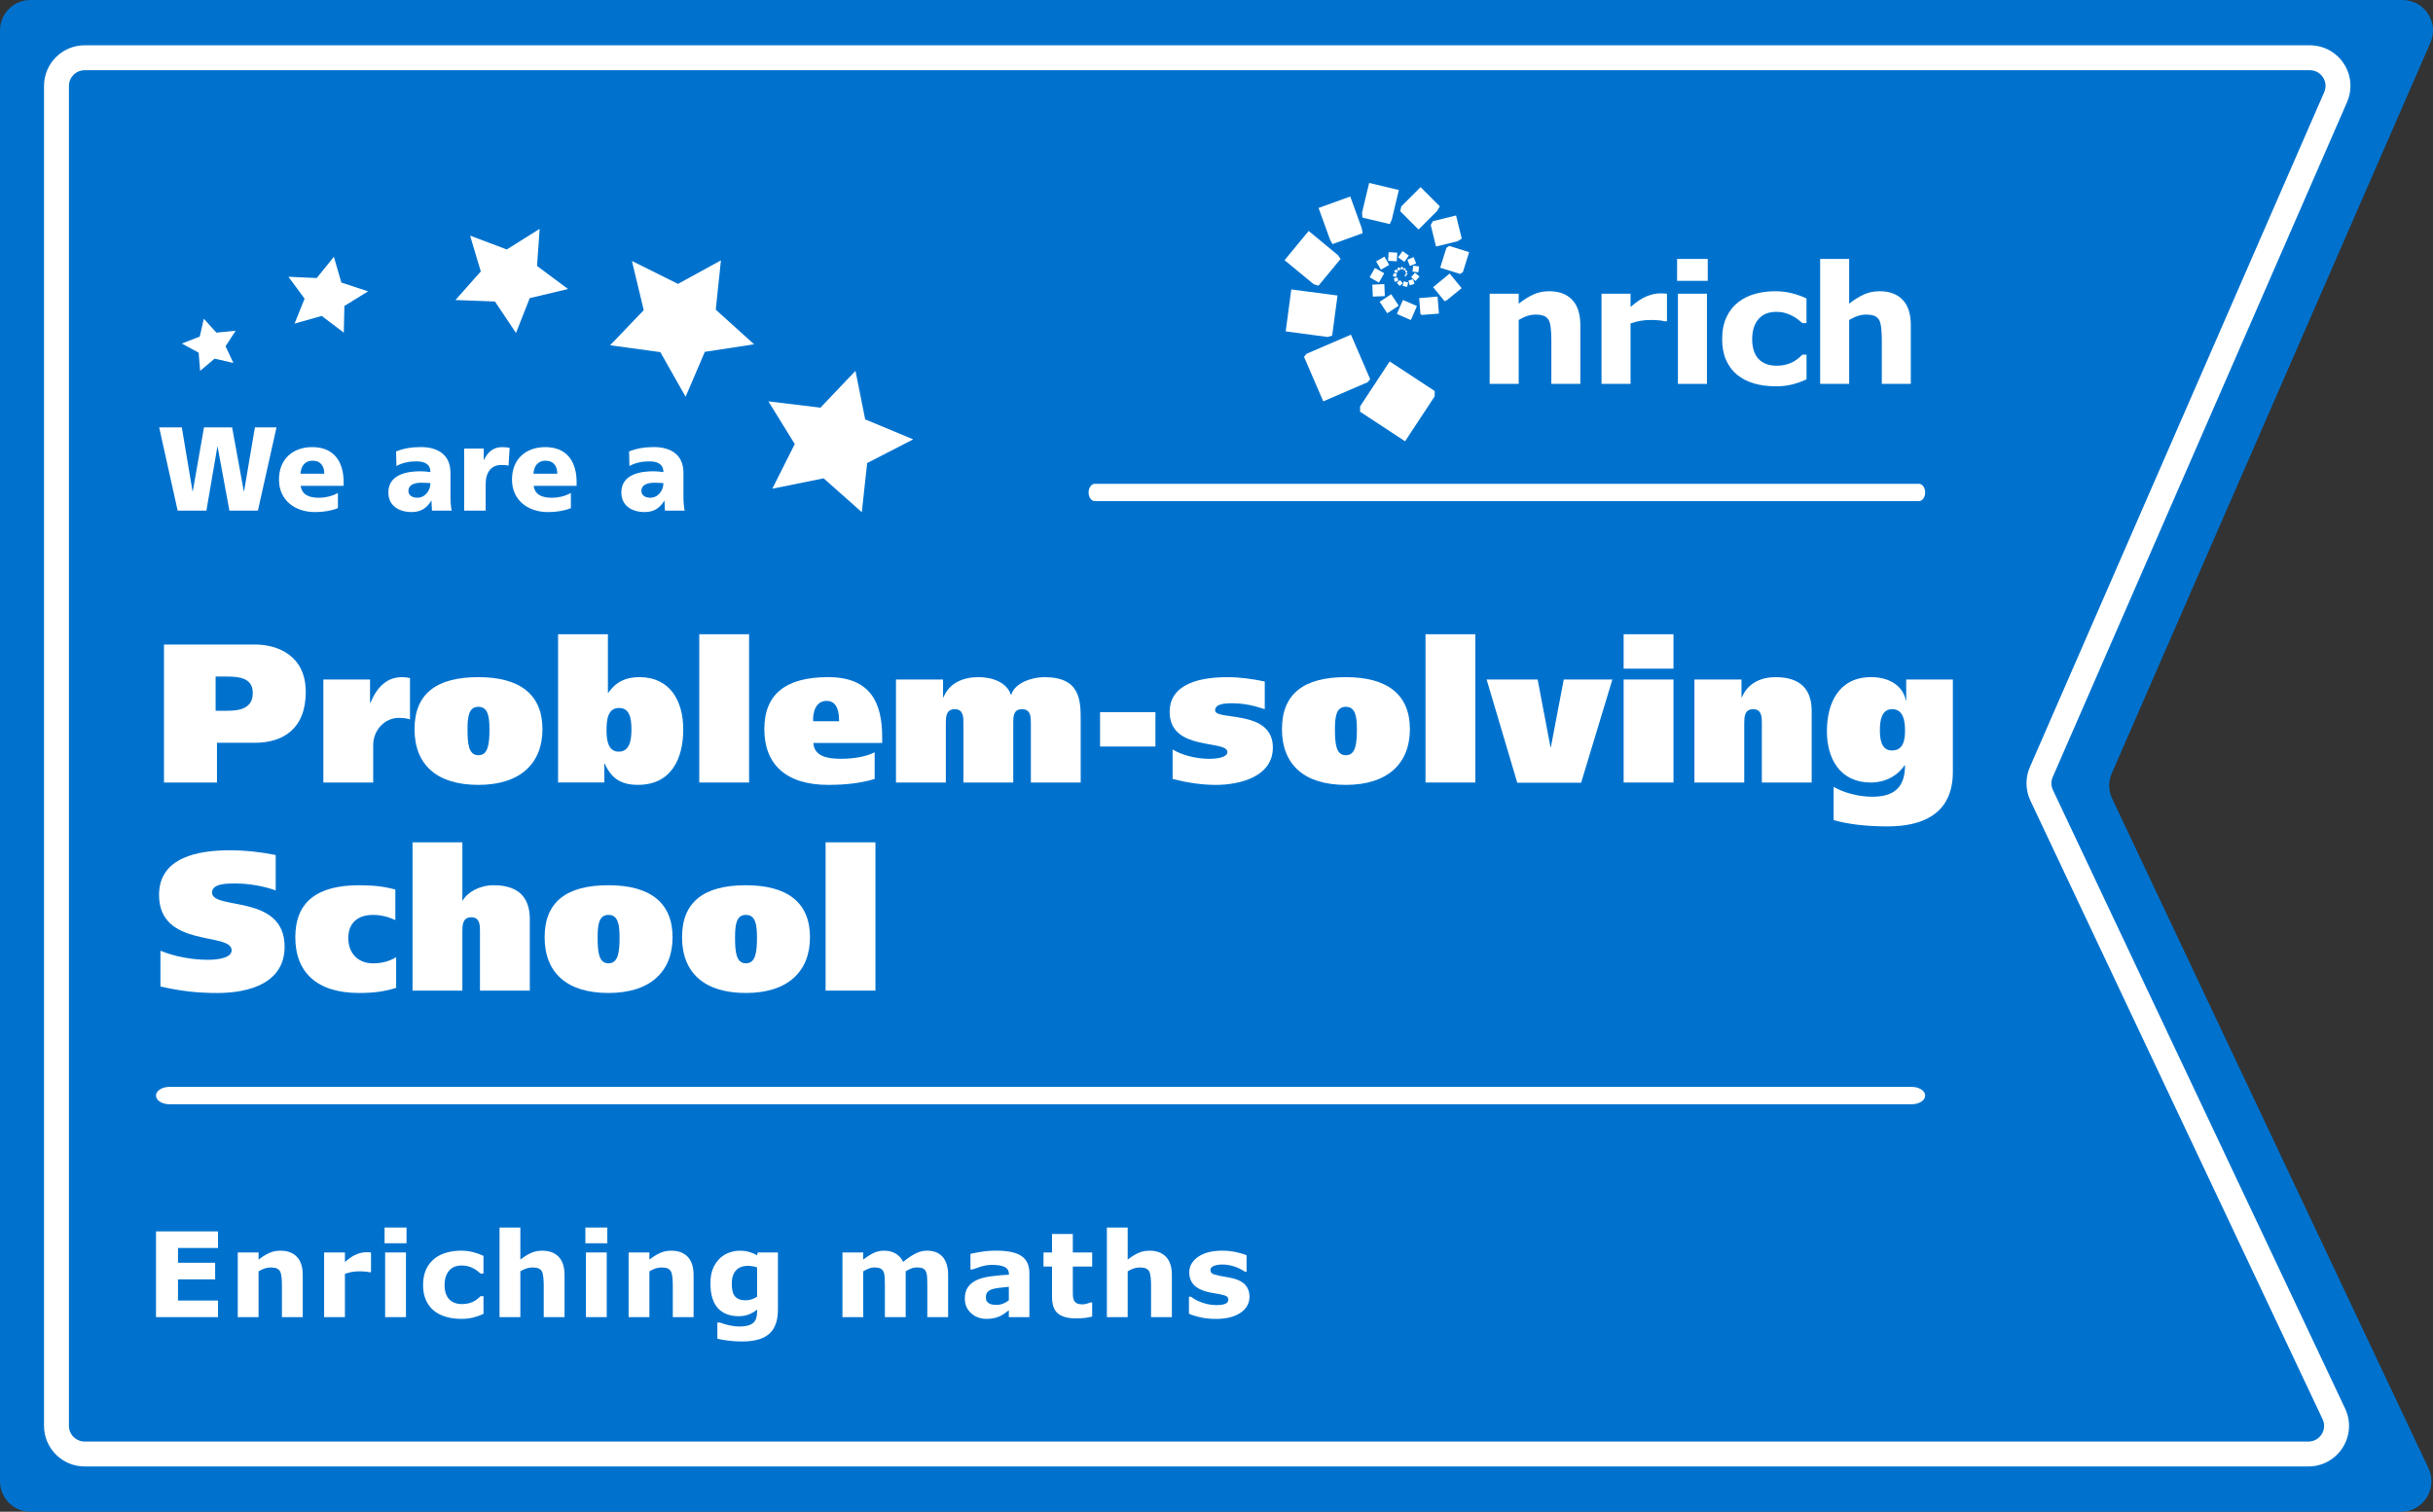
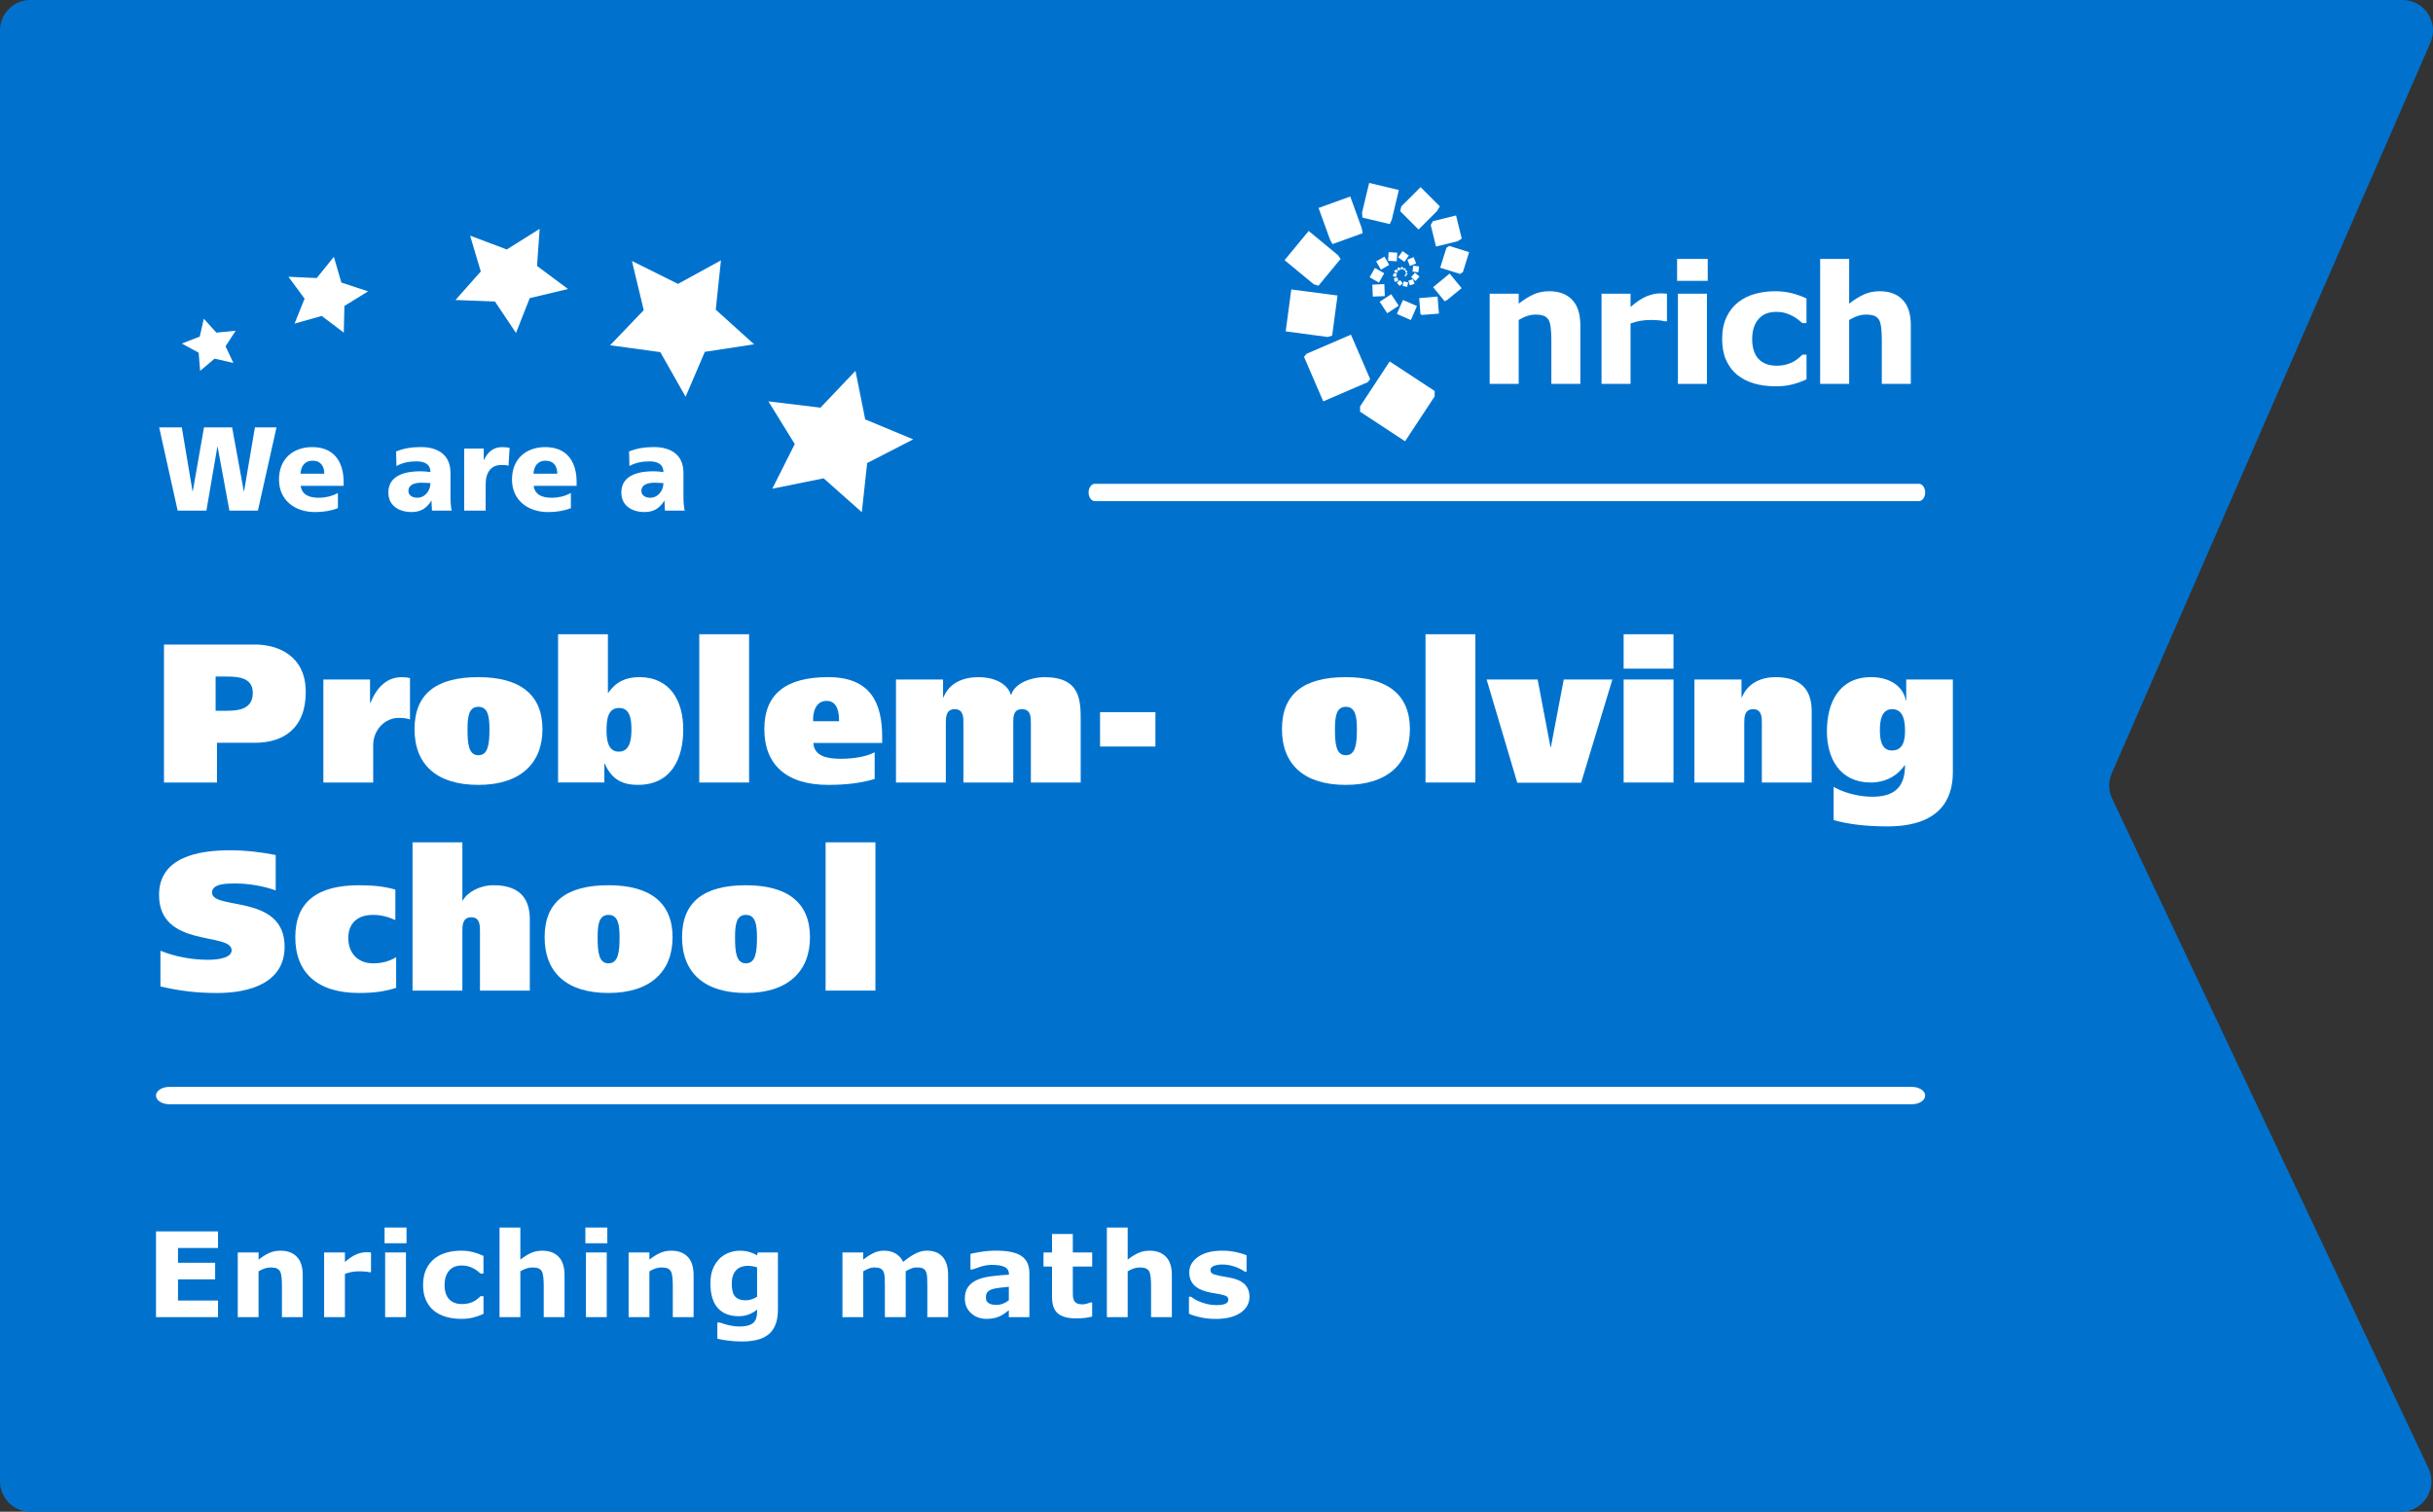
<svg xmlns="http://www.w3.org/2000/svg" id="_3.2" viewBox="0 0 1402.71 871.79">
  <rect x="0" y="0" width="1402.71" height="871.79" fill="#333333" stroke="none" />
  <defs>
    <style>.cls-1{fill:#0072ce;}.cls-1,.cls-2{stroke-width:0px;}.cls-2{fill:#fff;}</style>
  </defs>
  <path class="cls-1" d="m1401.23,24.58l-183.73,421.4c-2.03,4.64-1.95,9.94.22,14.52l182.4,386.22c5.5,11.65-3,25.06-15.88,25.06H17.56c-9.7,0-17.56-7.86-17.56-17.56V17.56C0,7.86,7.86,0,17.56,0h1367.57c12.66,0,21.16,12.98,16.1,24.58Z" />
-   <path class="cls-2" d="m1355.12,49.52c0,3.17-.65,6.36-1.96,9.37l-169.69,389.2c-1.04,2.39-1,5.11.11,7.47l168.46,356.7c3.44,7.29,2.92,15.71-1.39,22.52-4.32,6.81-11.71,10.88-19.77,10.88H48.79c-12.91,0-23.41-10.5-23.41-23.41V49.53c0-12.91,10.5-23.41,23.41-23.41h1282.92c7.92,0,15.24,3.96,19.58,10.58,2.54,3.88,3.83,8.33,3.83,12.81Zm-186.77,402.17c0-3.18.65-6.37,1.95-9.35l169.69-389.2c1.24-2.84.98-5.97-.72-8.56-1.7-2.6-4.46-4.09-7.56-4.09H48.79c-4.98,0-9.04,4.05-9.04,9.04v772.72c0,4.98,4.05,9.04,9.04,9.04h1282.09c3.16,0,5.94-1.53,7.63-4.2,1.69-2.67,1.89-5.84.54-8.7l-168.46-356.7c-1.49-3.16-2.24-6.58-2.24-9.99Z" />
  <path class="cls-2" d="m808.84,172.99l-3.5,8.07,8.08,3.5,3.5-8.07-8.08-3.5Z" />
  <path class="cls-2" d="m802.06,169.66l-6.63,4.35,4.35,6.63,6.63-4.35-4.35-6.63Z" />
  <path class="cls-2" d="m798.12,163.85l-6.92.28.28,6.91,6.91-.28-.27-6.91Z" />
  <path class="cls-2" d="m792.68,154.53l-3.06,5.38,5.38,3.06,3.06-5.38-5.38-3.06Z" />
  <path class="cls-2" d="m798.18,147.98l-4.78,2.74,2.74,4.78,4.78-2.74-2.74-4.78Z" />
  <path class="cls-2" d="m800.6,145.4l-.31,4.98,4.98.31.31-4.98-4.98-.31Z" />
  <path class="cls-2" d="m808.6,144.81l-2.55,3.63,3.64,2.55,2.55-3.63-3.64-2.55Z" />
  <path class="cls-2" d="m815.03,148.3l-3.62,1.43,1.43,3.62,3.62-1.43-1.43-3.62Z" />
  <path class="cls-2" d="m814.78,153.21l-.44,3.38,3.38.44.44-3.38-3.38-.44Z" />
  <path class="cls-2" d="m815.78,157.25l-2.23,2.58,2.58,2.23,2.23-2.58-2.58-2.23Z" />
  <path class="cls-2" d="m814.63,161l-2.66.88.88,2.66,2.66-.88-.89-2.66Z" />
  <path class="cls-2" d="m809.31,162.22l-.69,2.57,2.58.69.69-2.57-2.58-.69Z" />
  <path class="cls-2" d="m807.14,161.52l-1.79,1.6,1.6,1.79,1.79-1.6-1.6-1.79Z" />
  <path class="cls-2" d="m805.72,160.04l-2.06.39.39,2.06,2.06-.39-.39-2.06Z" />
  <path class="cls-2" d="m803.66,157.42l-.68,1.75,1.75.68.68-1.75-1.75-.68Z" />
  <path class="cls-2" d="m805.05,155.27l-1.31,1.03,1.04,1.31,1.31-1.03-1.04-1.31Z" />
  <path class="cls-2" d="m807.15,154.26l-1.5.13.13,1.5,1.5-.13-.13-1.5Z" />
  <path class="cls-2" d="m807.98,153.79l-.6,1.2,1.2.6.6-1.2-1.2-.6Z" />
  <path class="cls-2" d="m810.07,154.54l-1.02.59.59,1.02,1.02-.59-.59-1.02Z" />
  <path class="cls-2" d="m811.25,156.06l-1.03.02.02,1.03,1.03-.02-.02-1.03Z" />
  <path class="cls-2" d="m810.72,157.23l-.55.87.87.55.55-.87-.87-.55Z" />
  <path class="cls-2" d="m810.52,158.36l-.76.38.38.76.76-.38-.38-.76Z" />
  <path class="cls-2" d="m827.14,228.55l-17.06,25.92-25.94-17.05v-3.07l17.06-25.92,25.94,17.05v3.07Z" />
  <path class="cls-2" d="m788.58,220.38l-25.68,11.07-11.08-25.67,1.38-1.73,25.67-11.07,11.08,25.66-1.38,1.73Z" />
  <path class="cls-2" d="m771.13,170.42l-3.09,23.09-2.6.82-24.2-3.24,3.24-24.18,26.65,3.51Z" />
  <path class="cls-2" d="m772.91,149.3l-12.75,15.44-2.72-.81-16.85-13.9,13.91-16.84,16.84,13.91,1.56,2.21Z" />
  <path class="cls-2" d="m785.61,134.48l-17.39,6.29-1.4-2.57-6.62-18.27,18.28-6.61,6.62,18.27.51,2.89Z" />
  <path class="cls-2" d="m806.49,109.58l-4.09,17.12-1.16,2.53-15.75-3.76-.22-2.86,4.09-17.12,17.13,4.09Z" />
  <path class="cls-2" d="m828.45,121.76l-10.6,10.6-10.6-10.6.67-2.76,11.09-11.08,11.09,11.08-1.64,2.76Z" />
  <path class="cls-2" d="m840.37,139.11l-12.45,3.06-3.06-12.44,1.28-2.2,13.33-3.27,3.28,13.33-2.39,1.52Z" />
  <path class="cls-2" d="m847.01,145.4l-3.59,11.47-1.63,1.11-11.47-3.59,3.59-11.47,1.63-1.11,11.47,3.59Z" />
  <path class="cls-2" d="m842.66,166.18l-8.42,6.88-1.36.65-6.64-8.12,9.54-7.83,6.89,8.41Z" />
  <path class="cls-2" d="m829.59,180.84l-9.86.79-.78-.45-.74-9.26.75-.06,9.85-.86.79,9.85Z" />
  <path class="cls-2" d="m911.13,221.38h-16.73v-25.79c0-2.1-.11-4.19-.33-6.27-.22-2.08-.59-3.62-1.11-4.61-.62-1.14-1.52-1.98-2.71-2.5-1.19-.52-2.85-.79-4.98-.79-1.52,0-3.05.25-4.61.74-1.56.49-3.25,1.28-5.08,2.36v36.86h-16.73v-52.01h16.73v5.74c2.96-2.32,5.81-4.09,8.54-5.32,2.73-1.24,5.76-1.85,9.09-1.85,5.61,0,10,1.64,13.17,4.91,3.16,3.27,4.74,8.17,4.74,14.68v33.85h.01Z" />
  <path class="cls-2" d="m961.06,185.26h-1.48c-.71-.25-1.85-.43-3.42-.56-1.57-.12-2.88-.19-3.93-.19-2.37,0-4.47.15-6.29.46-1.82.31-3.78.83-5.87,1.57v34.83h-16.73v-52.01h16.73v7.64c3.67-3.15,6.86-5.24,9.57-6.27,2.71-1.03,5.21-1.55,7.49-1.55.59,0,1.25.02,1.99.04.74.03,1.39.08,1.94.14v15.89h0Z" />
  <path class="cls-2" d="m984.57,161.96h-17.66v-12.64h17.66v12.64Zm-.46,59.42h-16.73v-52.01h16.73v52.01Z" />
  <path class="cls-2" d="m1023.79,222.77c-4.54,0-8.69-.54-12.44-1.62-3.75-1.08-7.02-2.75-9.8-5-2.75-2.25-4.88-5.1-6.4-8.52-1.52-3.43-2.27-7.44-2.27-12.04,0-4.85.81-9.03,2.43-12.55,1.62-3.52,3.89-6.44,6.79-8.75,2.81-2.19,6.06-3.8,9.73-4.82,3.68-1.02,7.49-1.53,11.45-1.53,3.55,0,6.83.39,9.83,1.16,3,.77,5.79,1.78,8.39,3.01v14.22h-2.36c-.65-.56-1.43-1.2-2.33-1.95-.91-.74-2.03-1.46-3.36-2.17-1.27-.68-2.65-1.24-4.16-1.69-1.51-.45-3.27-.67-5.27-.67-4.45,0-7.86,1.41-10.25,4.24-2.39,2.82-3.58,6.66-3.58,11.51s1.23,8.8,3.68,11.39c2.45,2.59,5.93,3.89,10.43,3.89,2.1,0,3.99-.24,5.67-.72,1.68-.48,3.08-1.04,4.19-1.69,1.05-.62,1.97-1.27,2.78-1.95.8-.68,1.54-1.34,2.22-1.99h2.36v14.22c-2.63,1.24-5.37,2.21-8.22,2.94-2.86.72-6.02,1.09-9.48,1.09h-.01Z" />
  <path class="cls-2" d="m1101.66,221.38h-16.73v-25.79c0-2.1-.11-4.19-.33-6.27-.22-2.08-.59-3.62-1.11-4.61-.62-1.14-1.52-1.98-2.71-2.5-1.19-.52-2.85-.79-4.98-.79-1.51,0-3.05.25-4.61.74-1.56.49-3.25,1.28-5.08,2.36v36.86h-16.73v-72.06h16.73v25.79c2.96-2.32,5.81-4.09,8.54-5.32,2.73-1.24,5.76-1.85,9.09-1.85,5.62,0,10,1.64,13.17,4.91,3.17,3.27,4.74,8.17,4.74,14.68v33.85h.01Z" />
  <path class="cls-2" d="m1102.27,636.78H97.6c-4.23,0-7.67-2.24-7.67-5s3.43-5,7.67-5h1004.67c4.23,0,7.67,2.24,7.67,5s-3.43,5-7.67,5Z" />
  <path class="cls-2" d="m1106.31,288.99h-475.07c-2,0-3.63-2.24-3.63-5s1.62-5,3.63-5h475.07c2,0,3.63,2.24,3.63,5s-1.62,5-3.63,5Z" />
  <path class="cls-2" d="m91.76,246.48h13.06l6.19,36.84h.14l6.46-36.84h16.22l6.74,36.84h.14l6.26-36.84h12.44l-10.72,47.98h-16.43l-6.8-36.85h-.14l-6.32,36.85h-16.57l-10.66-47.98Z" />
  <path class="cls-2" d="m173.36,280.17c.69,4.95,4.47,6.88,10.52,6.88,3.37,0,7.22-.76,10.93-2.75v8.73c-3.99,1.58-8.52,2.27-13.13,2.27-11.82,0-20.83-6.94-20.83-18.77s8.04-18.7,19.18-18.7c13.27,0,18.08,9.42,18.08,20.07v2.27h-24.75Zm13.61-7.01c0-4.12-1.92-7.49-6.88-7.49-4.47,0-6.6,3.37-6.87,7.49h13.75Z" />
  <path class="cls-2" d="m249.05,294.46c-.07-1.92-.27-3.78-.27-5.64h-.14c-2.82,4.47-6.26,6.46-11.34,6.46-7.08,0-13.4-3.5-13.4-11.27,0-10.93,11.89-12.24,18.49-12.24,1.99,0,4.19.21,5.77.48-.07-4.88-3.71-6.19-8.18-6.19-3.99,0-7.97.76-11.41,2.68l-.21-8.39c4.4-1.79,9.01-2.54,14.3-2.54,9.14,0,17.05,3.92,17.05,14.85v13.34c0,2.82.14,5.64.69,8.46h-11.34Zm-8.52-7.42c4.67,0,7.63-4.26,7.63-8.46-1.58-.07-3.37-.21-5.22-.21-4.19,0-7.49,1.31-7.49,4.74,0,2.47,2.2,3.92,5.09,3.92Z" />
  <path class="cls-2" d="m293.18,268.55c-1.38-.41-2.75-.41-4.19-.41-5.77,0-9,4.19-9,11.21v15.12h-12.37v-35.81h11.27v6.6h.14c2.13-4.54,5.22-7.42,10.59-7.42,1.44,0,2.96.21,4.19.41l-.62,10.31Z" />
  <path class="cls-2" d="m307.69,280.17c.69,4.95,4.47,6.88,10.52,6.88,3.37,0,7.22-.76,10.93-2.75v8.73c-3.99,1.58-8.52,2.27-13.13,2.27-11.82,0-20.83-6.94-20.83-18.77s8.04-18.7,19.18-18.7c13.27,0,18.08,9.42,18.08,20.07v2.27h-24.75Zm13.61-7.01c0-4.12-1.92-7.49-6.88-7.49-4.47,0-6.6,3.37-6.87,7.49h13.75Z" />
  <path class="cls-2" d="m383.37,294.46c-.07-1.92-.27-3.78-.27-5.64h-.14c-2.82,4.47-6.26,6.46-11.34,6.46-7.08,0-13.4-3.5-13.4-11.27,0-10.93,11.89-12.24,18.49-12.24,1.99,0,4.19.21,5.77.48-.07-4.88-3.71-6.19-8.18-6.19-3.99,0-7.97.76-11.41,2.68l-.21-8.39c4.4-1.79,9-2.54,14.3-2.54,9.14,0,17.05,3.92,17.05,14.85v13.34c0,2.82.14,5.64.69,8.46h-11.34Zm-8.52-7.42c4.67,0,7.63-4.26,7.63-8.46-1.58-.07-3.37-.21-5.22-.21-4.19,0-7.49,1.31-7.49,4.74,0,2.47,2.2,3.92,5.09,3.92Z" />
  <polygon class="cls-2" points="390.9 163.72 364.33 150.49 371.14 178.85 351.74 199.11 380.7 203.06 395.27 228.81 406.36 202.89 434.77 198.55 412.66 178.58 415.65 150.14 390.9 163.72" />
  <polygon class="cls-2" points="182.61 160.34 166.29 159.61 175.6 172.24 169.82 186.62 185.46 182.19 198.2 191.81 198.56 176.44 212.21 168.01 196.8 162.94 192.49 148.11 182.61 160.34" />
  <polygon class="cls-2" points="473.02 235.08 443.01 231.45 458.21 256.07 445.26 281.82 474.85 275.83 496.86 295.36 499.95 267.03 526.49 253.37 498.82 241.85 493.21 213.86 473.02 235.08" />
  <polygon class="cls-2" points="292.18 143.86 271.04 135.9 277.19 156.54 262.61 173 285.36 173.88 297.49 192.01 305.41 171.92 327.48 166.66 309.62 153.37 311.13 131.98 292.18 143.86" />
  <polygon class="cls-2" points="115.17 194.09 104.85 198.11 114.52 203.38 115.39 213.86 123.7 206.83 134.56 209.29 130.03 199.68 135.87 190.72 124.76 191.81 117.5 183.81 115.17 194.09" />
  <path class="cls-2" d="m94.55,371.68h52.55c12.43,0,29.18,5.93,29.18,27.36s-13.34,29.3-29.3,29.3h-21.89v22.91h-30.55v-79.57Zm29.75,38.19h6.73c7.29,0,14.71-1.37,14.71-10.26,0-8.44-7.41-9.46-14.82-9.46h-6.61v19.72Z" />
  <path class="cls-2" d="m213.34,391.86v13.45h.23c3.42-8.44,9.12-14.82,18.13-14.82,1.71,0,3.53.23,4.67.57v23.83c-1.37-.57-3.88-.91-6.5-.91-7.98,0-14.71,6.95-14.71,15.73v21.55h-28.73v-59.39h26.9Z" />
  <path class="cls-2" d="m275.81,390.49c23.94,0,36.94,10.03,36.94,29.98s-13,32.15-36.94,32.15-36.82-11.63-36.82-32.15,12.77-29.98,36.82-29.98Zm0,45.03c5.59,0,6.38-6.38,6.38-15.05,0-7.07-.8-12.88-6.38-12.88s-6.27,5.81-6.27,12.88c0,8.66.68,15.05,6.27,15.05Z" />
  <path class="cls-2" d="m321.75,365.75h28.73v33.74h.23c4.45-6.38,10.26-9.01,17.9-9.01,17.9,0,25.31,14.02,25.31,30.09,0,17.21-7.07,32.03-26.11,32.03-9.35,0-15.16-3.31-19.15-12.2h-.23v10.83h-26.68v-85.5Zm35,67.71c6.27,0,7.3-6.61,7.3-12.88s-1.03-12.31-7.07-12.31c-6.38,0-7.29,6.16-7.29,13,0,5.59.91,12.2,7.07,12.2Z" />
  <path class="cls-2" d="m431.88,365.75v85.5h-28.73v-85.5h28.73Z" />
  <path class="cls-2" d="m468.93,428.45c.46,7.41,7.41,9.12,15.85,9.12,7.87,0,14.93-1.37,19.49-3.76v15.39c-7.64,2.39-16.76,3.42-26.79,3.42-24.05,0-36.82-11.63-36.82-32.15s12.77-29.98,36.82-29.98,31.12,14.36,31.12,34.43v3.53h-39.67Zm14.82-12.54c0-4.56-.68-11.74-7.18-11.74s-8.09,7.07-7.75,11.74h14.93Z" />
  <path class="cls-2" d="m516.58,391.86h27.13v10.26h.23c3.42-8.32,11.29-11.63,20.29-11.63,7.98,0,16.3,3.08,18.58,10.15h.23c1.94-6.84,11.97-10.15,19.04-10.15,20.98,0,20.98,13.57,20.98,25.19v35.57h-28.73v-34.2c0-3.42,0-8.09-5.13-8.09s-5.02,4.67-5.02,8.09v34.2h-28.73v-34.2c0-3.42,0-8.09-5.02-8.09s-5.13,4.67-5.13,8.09v34.2h-28.73v-59.39Z" />
  <path class="cls-2" d="m634.22,410.67h31.92v19.83h-31.92v-19.83Z" />
-   <path class="cls-2" d="m676.06,432.22c5.47,3.31,13.68,5.36,21.09,5.36,4.79,0,10.49-.91,10.49-3.88,0-7.3-33.29-.23-33.29-23.14,0-17.1,19.27-20.06,33.4-20.06,7.18,0,14.36,1.03,21.43,2.51v15.96c-6.04-2.05-12.2-3.42-18.7-3.42-4.9,0-9.92.46-9.92,4.1,0,6.16,33.29-.91,33.29,21.43,0,16.99-19.38,21.55-32.95,21.55-8.32,0-16.76-1.37-24.85-3.42v-16.99Z" />
  <path class="cls-2" d="m775.92,390.49c23.94,0,36.94,10.03,36.94,29.98s-13,32.15-36.94,32.15-36.82-11.63-36.82-32.15,12.77-29.98,36.82-29.98Zm0,45.03c5.59,0,6.38-6.38,6.38-15.05,0-7.07-.8-12.88-6.38-12.88s-6.27,5.81-6.27,12.88c0,8.66.68,15.05,6.27,15.05Z" />
  <path class="cls-2" d="m850.59,365.75v85.5h-28.73v-85.5h28.73Z" />
  <path class="cls-2" d="m929.59,391.86l-18.01,59.51h-36.82l-17.67-59.51h29.41l7.41,38.99h.23l7.41-38.99h28.04Z" />
  <path class="cls-2" d="m964.82,385.59h-28.73v-19.84h28.73v19.84Zm-28.73,6.27h28.73v59.39h-28.73v-59.39Z" />
  <path class="cls-2" d="m976.9,391.86h27.13v10.26h.23c3.42-8.32,11.29-11.63,19.38-11.63,15.28,0,20.86,7.98,20.86,19.49v41.27h-28.73v-34.2c0-3.42,0-8.09-5.02-8.09s-5.13,4.67-5.13,8.09v34.2h-28.73v-59.39Z" />
  <path class="cls-2" d="m1057.16,453.76c5.47,3.19,13.91,5.7,22.34,5.7,12.43,0,18.81-5.36,18.81-18.13h-.23c-4.45,6.38-11.4,9.92-19.49,9.92-17.78,0-25.31-13.79-25.31-29.53,0-16.76,7.18-31.24,25.54-31.24,9.8,0,18.24,4.56,19.95,13.45h.23v-12.08h26.9v53.47c0,15.96-7.87,31.24-37.85,31.24-12.65,0-23.03-1.37-30.89-3.65v-19.15Zm33.63-20.98c6.73,0,7.52-6.38,7.52-11.51s-.8-12.31-7.41-12.31c-6.27,0-7.07,6.95-7.07,11.97,0,5.47.8,11.86,6.95,11.86Z" />
  <path class="cls-2" d="m158.96,513.46c-6.84-2.39-14.94-3.99-23.6-3.99-4.79,0-13.11.11-13.11,5.24,0,10.37,41.84.57,41.84,31.24,0,21.32-21.09,26.68-38.76,26.68-11.74,0-21.43-1.14-32.83-3.76v-20.63c8.21,3.42,18.24,5.24,27.36,5.24,7.18,0,13.68-1.48,13.68-5.47,0-10.72-41.84-1.03-41.84-31.92,0-21.89,22.8-25.76,40.93-25.76,8.55,0,18.01,1.03,26.33,2.74v20.41Z" />
  <path class="cls-2" d="m228.39,569.66c-6.38,2.05-12.77,2.96-21.32,2.96-24.05,0-36.82-11.63-36.82-32.15s12.77-29.98,36.82-29.98c8.55,0,14.93.8,20.86,2.51v17.56c-3.53-1.6-7.75-2.96-12.88-2.96-8.55,0-14.25,4.45-14.25,13.34s5.7,14.59,14.25,14.59c5.13,0,9.35-1.14,13.34-3.53v17.67Z" />
  <path class="cls-2" d="m237.85,485.75h28.73v33.52h.23c2.74-4.79,9.69-8.78,17.78-8.78,15.28,0,20.86,7.98,20.86,19.49v41.27h-28.73v-34.2c0-3.42,0-8.09-5.02-8.09s-5.13,4.67-5.13,8.09v34.2h-28.73v-85.5Z" />
  <path class="cls-2" d="m350.82,510.49c23.94,0,36.94,10.03,36.94,29.98s-13,32.15-36.94,32.15-36.82-11.63-36.82-32.15,12.77-29.98,36.82-29.98Zm0,45.03c5.59,0,6.38-6.38,6.38-15.05,0-7.07-.8-12.88-6.38-12.88s-6.27,5.81-6.27,12.88c0,8.66.68,15.05,6.27,15.05Z" />
  <path class="cls-2" d="m430.05,510.49c23.94,0,36.94,10.03,36.94,29.98s-13,32.15-36.94,32.15-36.82-11.63-36.82-32.15,12.77-29.98,36.82-29.98Zm0,45.03c5.59,0,6.38-6.38,6.38-15.05,0-7.07-.8-12.88-6.38-12.88s-6.27,5.81-6.27,12.88c0,8.66.68,15.05,6.27,15.05Z" />
  <path class="cls-2" d="m504.72,485.75v85.5h-28.73v-85.5h28.73Z" />
  <path class="cls-2" d="m125.7,759.55h-35.76v-49.44h35.76v9.56h-23.08v8.53h21.42v9.56h-21.42v12.22h23.08v9.56Z" />
  <path class="cls-2" d="m174.54,759.55h-11.99v-18.49c0-1.51-.08-3.01-.23-4.5-.16-1.49-.42-2.59-.8-3.3-.44-.82-1.09-1.42-1.94-1.79-.85-.38-2.04-.56-3.57-.56-1.08,0-2.19.18-3.3.53-1.12.35-2.33.92-3.64,1.69v26.43h-11.99v-37.29h11.99v4.12c2.12-1.66,4.16-2.93,6.12-3.82,1.96-.89,4.13-1.33,6.52-1.33,4.02,0,7.17,1.17,9.43,3.52,2.27,2.35,3.4,5.85,3.4,10.53v24.27Z" />
  <path class="cls-2" d="m213.91,733.65h-1.06c-.51-.18-1.33-.31-2.45-.4-1.13-.09-2.07-.13-2.82-.13-1.7,0-3.2.11-4.51.33-1.3.22-2.71.6-4.21,1.13v24.97h-11.99v-37.29h11.99v5.48c2.63-2.26,4.91-3.76,6.86-4.5,1.94-.74,3.73-1.11,5.37-1.11.42,0,.89.01,1.42.03.53.02.99.05,1.39.1v11.39Z" />
  <path class="cls-2" d="m234.37,716.95h-12.65v-9.06h12.65v9.06Zm-.33,42.6h-11.99v-37.29h11.99v37.29Z" />
  <path class="cls-2" d="m266.07,760.55c-3.25,0-6.23-.39-8.92-1.16-2.69-.78-5.03-1.97-7.02-3.59-1.97-1.62-3.5-3.65-4.58-6.11-1.08-2.46-1.63-5.33-1.63-8.63,0-3.48.58-6.47,1.74-9s2.78-4.62,4.86-6.28c2.01-1.57,4.34-2.72,6.97-3.45,2.63-.73,5.37-1.1,8.2-1.1,2.54,0,4.89.28,7.04.83,2.15.55,4.15,1.27,6.01,2.16v10.19h-1.69c-.46-.4-1.02-.86-1.67-1.39s-1.45-1.05-2.4-1.56c-.91-.49-1.9-.89-2.98-1.21-1.08-.32-2.34-.48-3.78-.48-3.18,0-5.63,1.01-7.34,3.04s-2.57,4.78-2.57,8.25.88,6.31,2.64,8.17c1.76,1.86,4.25,2.79,7.48,2.79,1.5,0,2.86-.17,4.06-.52,1.21-.34,2.21-.75,3-1.21.75-.44,1.41-.91,1.99-1.39.57-.49,1.1-.96,1.59-1.43h1.69v10.19c-1.88.88-3.85,1.59-5.89,2.11-2.05.52-4.31.78-6.79.78Z" />
  <path class="cls-2" d="m325.47,759.55h-11.99v-18.49c0-1.51-.08-3.01-.23-4.5-.16-1.49-.42-2.59-.8-3.3-.44-.82-1.09-1.42-1.94-1.79-.85-.38-2.04-.56-3.57-.56-1.08,0-2.19.18-3.3.53-1.12.35-2.33.92-3.64,1.69v26.43h-11.99v-51.66h11.99v18.49c2.12-1.66,4.16-2.93,6.12-3.82,1.96-.89,4.13-1.33,6.52-1.33,4.02,0,7.17,1.17,9.43,3.52,2.27,2.35,3.4,5.85,3.4,10.53v24.27Z" />
  <path class="cls-2" d="m350.14,716.95h-12.65v-9.06h12.65v9.06Zm-.33,42.6h-11.99v-37.29h11.99v37.29Z" />
  <path class="cls-2" d="m399.88,759.55h-11.99v-18.49c0-1.51-.08-3.01-.23-4.5-.16-1.49-.42-2.59-.8-3.3-.44-.82-1.09-1.42-1.94-1.79-.85-.38-2.04-.56-3.57-.56-1.08,0-2.19.18-3.3.53-1.12.35-2.33.92-3.64,1.69v26.43h-11.99v-37.29h11.99v4.12c2.12-1.66,4.16-2.93,6.12-3.82,1.96-.89,4.13-1.33,6.52-1.33,4.02,0,7.17,1.17,9.43,3.52,2.27,2.35,3.4,5.85,3.4,10.53v24.27Z" />
  <path class="cls-2" d="m448.49,755.27c0,3.5-.5,6.44-1.49,8.83s-2.39,4.26-4.18,5.61c-1.79,1.37-3.96,2.36-6.49,2.97-2.54.61-5.4.91-8.58.91-2.59,0-5.14-.16-7.65-.46-2.51-.31-4.69-.69-6.52-1.13v-9.33h1.46c1.46.57,3.24,1.1,5.34,1.58,2.1.48,3.98.71,5.64.71,2.21,0,4.01-.21,5.39-.62,1.38-.41,2.44-.99,3.17-1.74.68-.71,1.18-1.62,1.49-2.72.31-1.11.46-2.44.46-3.98v-.7c-1.44,1.17-3.03,2.1-4.78,2.79-1.75.69-3.69,1.03-5.84,1.03-5.22,0-9.24-1.57-12.07-4.71-2.83-3.14-4.25-7.92-4.25-14.34,0-3.08.43-5.73,1.29-7.97.86-2.24,2.08-4.18,3.65-5.84,1.46-1.55,3.25-2.76,5.39-3.62,2.13-.86,4.32-1.29,6.55-1.29,2.01,0,3.84.24,5.49.71,1.65.48,3.14,1.13,4.49,1.98l.43-1.66h11.62v33Zm-11.99-7.47v-16.9c-.68-.29-1.52-.52-2.52-.68-.99-.17-1.89-.25-2.68-.25-3.14,0-5.49.9-7.06,2.71-1.57,1.8-2.35,4.32-2.35,7.55,0,3.59.67,6.09,2,7.5,1.34,1.42,3.32,2.12,5.95,2.12,1.19,0,2.36-.19,3.51-.56,1.15-.38,2.2-.88,3.15-1.49Z" />
  <path class="cls-2" d="m522.16,733.12v26.43h-11.99v-18.63c0-1.82-.04-3.36-.13-4.63-.09-1.27-.33-2.31-.73-3.1s-1-1.38-1.81-1.74c-.81-.37-1.94-.55-3.4-.55-1.17,0-2.31.24-3.42.71-1.11.48-2.1.98-2.99,1.51v26.43h-11.99v-37.29h11.99v4.12c2.06-1.62,4.02-2.88,5.9-3.79,1.88-.91,3.96-1.36,6.23-1.36,2.45,0,4.62.55,6.5,1.64s3.35,2.71,4.41,4.83c2.39-2.01,4.71-3.6,6.96-4.75,2.25-1.15,4.46-1.73,6.63-1.73,4.02,0,7.08,1.21,9.17,3.62,2.09,2.41,3.13,5.89,3.13,10.43v24.27h-11.99v-18.63c0-1.84-.04-3.39-.12-4.65-.08-1.26-.32-2.29-.71-3.09-.38-.8-.97-1.38-1.79-1.74-.82-.37-1.97-.55-3.45-.55-1,0-1.97.17-2.92.51-.95.34-2.11.91-3.49,1.71Z" />
  <path class="cls-2" d="m581.63,755.6c-.64.49-1.44,1.07-2.39,1.76-.95.69-1.85,1.23-2.69,1.63-1.17.53-2.39.92-3.65,1.18-1.26.25-2.65.38-4.15.38-3.54,0-6.51-1.1-8.9-3.29s-3.59-4.99-3.59-8.4c0-2.72.61-4.95,1.83-6.67,1.22-1.73,2.94-3.09,5.18-4.08,2.21-1,4.96-1.71,8.23-2.12,3.28-.42,6.67-.73,10.19-.93v-.2c0-2.06-.84-3.48-2.52-4.27-1.68-.79-4.16-1.18-7.44-1.18-1.97,0-4.07.35-6.31,1.04-2.24.7-3.84,1.23-4.81,1.61h-1.1v-9c1.26-.33,3.31-.72,6.16-1.18,2.84-.45,5.69-.68,8.55-.68,6.79,0,11.7,1.04,14.73,3.14s4.53,5.37,4.53,9.85v25.37h-11.85v-3.95Zm0-5.8v-7.74c-1.62.13-3.37.31-5.25.55-1.88.23-3.31.5-4.28.81-1.2.38-2.11.92-2.74,1.64-.63.72-.95,1.66-.95,2.83,0,.77.07,1.4.2,1.89.13.49.46.95,1,1.39.51.44,1.12.77,1.83.98.71.21,1.81.31,3.32.31,1.2,0,2.41-.24,3.64-.73,1.23-.49,2.31-1.12,3.24-1.92Z" />
  <path class="cls-2" d="m629.67,759.22c-1.28.33-2.65.59-4.08.78-1.44.19-3.2.28-5.28.28-4.65,0-8.11-.94-10.38-2.82-2.27-1.88-3.4-5.1-3.4-9.66v-17.43h-4.91v-8.1h4.91v-10.66h11.99v10.66h11.16v8.1h-11.16v13.23c0,1.31.01,2.45.03,3.43.02.97.2,1.85.53,2.63.31.78.86,1.39,1.64,1.85.78.45,1.93.68,3.43.68.62,0,1.43-.13,2.43-.4,1-.27,1.71-.51,2.1-.73h.99v8.17Z" />
  <path class="cls-2" d="m675.62,759.55h-11.99v-18.49c0-1.51-.08-3.01-.23-4.5-.16-1.49-.42-2.59-.8-3.3-.44-.82-1.09-1.42-1.94-1.79-.85-.38-2.04-.56-3.57-.56-1.08,0-2.19.18-3.3.53-1.12.35-2.33.92-3.64,1.69v26.43h-11.99v-51.66h11.99v18.49c2.12-1.66,4.16-2.93,6.12-3.82,1.96-.89,4.13-1.33,6.52-1.33,4.02,0,7.17,1.17,9.43,3.52,2.27,2.35,3.4,5.85,3.4,10.53v24.27Z" />
  <path class="cls-2" d="m720.38,747.73c0,3.85-1.73,6.96-5.18,9.31s-8.18,3.54-14.18,3.54c-3.32,0-6.33-.31-9.03-.93-2.7-.62-4.87-1.31-6.51-2.06v-9.83h1.1c.6.42,1.29.88,2.08,1.38.79.5,1.9,1.04,3.34,1.61,1.24.51,2.64.95,4.22,1.31,1.57.37,3.25.55,5.05.55,2.35,0,4.08-.26,5.21-.78,1.13-.52,1.69-1.29,1.69-2.31,0-.91-.33-1.57-1-1.98-.66-.41-1.93-.8-3.79-1.18-.89-.2-2.09-.42-3.6-.65-1.52-.23-2.89-.51-4.13-.85-3.39-.89-5.9-2.26-7.54-4.13-1.64-1.87-2.46-4.2-2.46-6.99,0-3.59,1.7-6.57,5.1-8.95,3.4-2.38,8.04-3.57,13.93-3.57,2.79,0,5.46.28,8.02.85s4.55,1.17,5.99,1.81v9.43h-1.03c-1.77-1.22-3.79-2.21-6.06-2.97-2.27-.76-4.57-1.14-6.89-1.14-1.93,0-3.55.27-4.86.8-1.32.53-1.98,1.28-1.98,2.26,0,.88.3,1.56.9,2.03s2,.93,4.22,1.39c1.22.24,2.53.48,3.93.71,1.41.23,2.82.53,4.23.88,3.14.82,5.47,2.11,6.97,3.87,1.5,1.76,2.26,3.96,2.26,6.59Z" />
</svg>